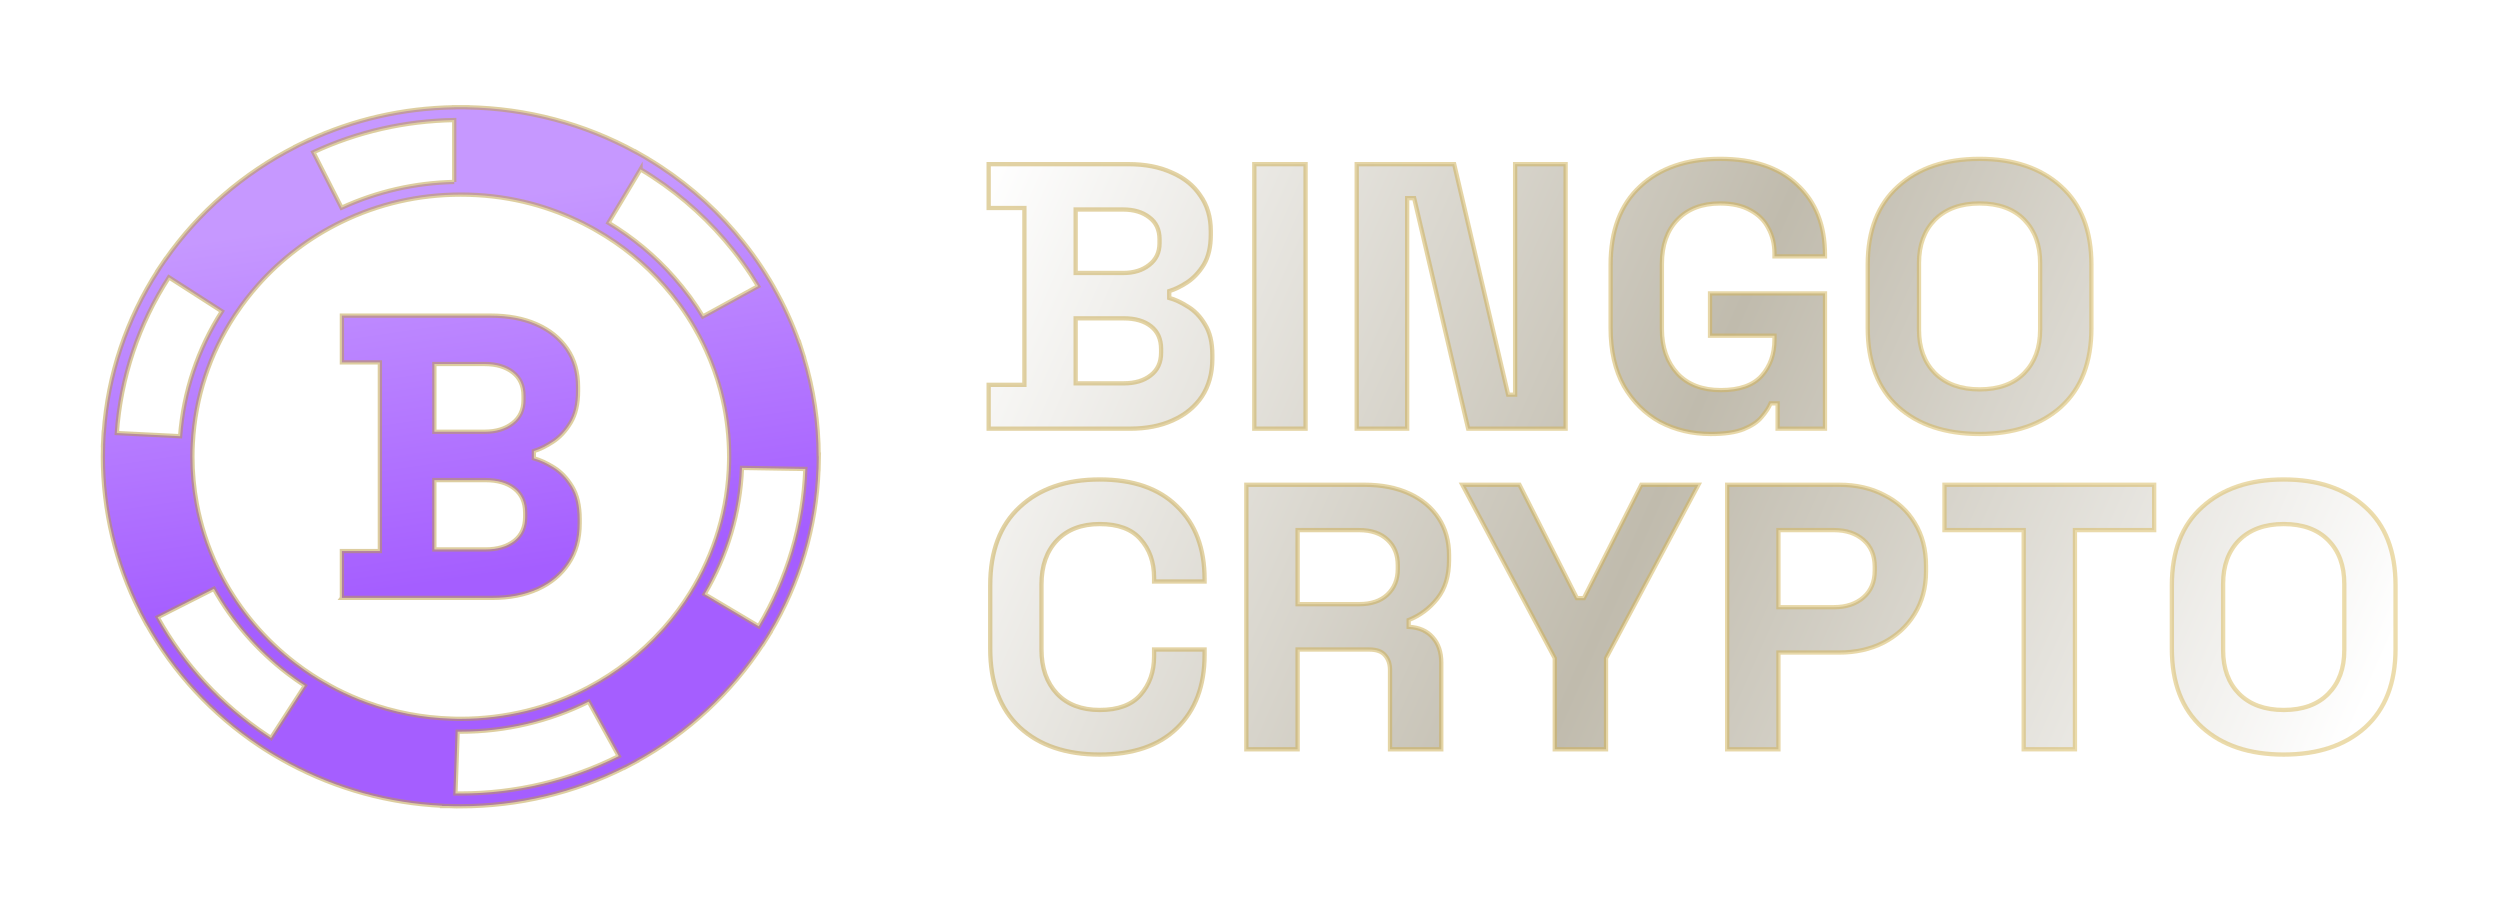
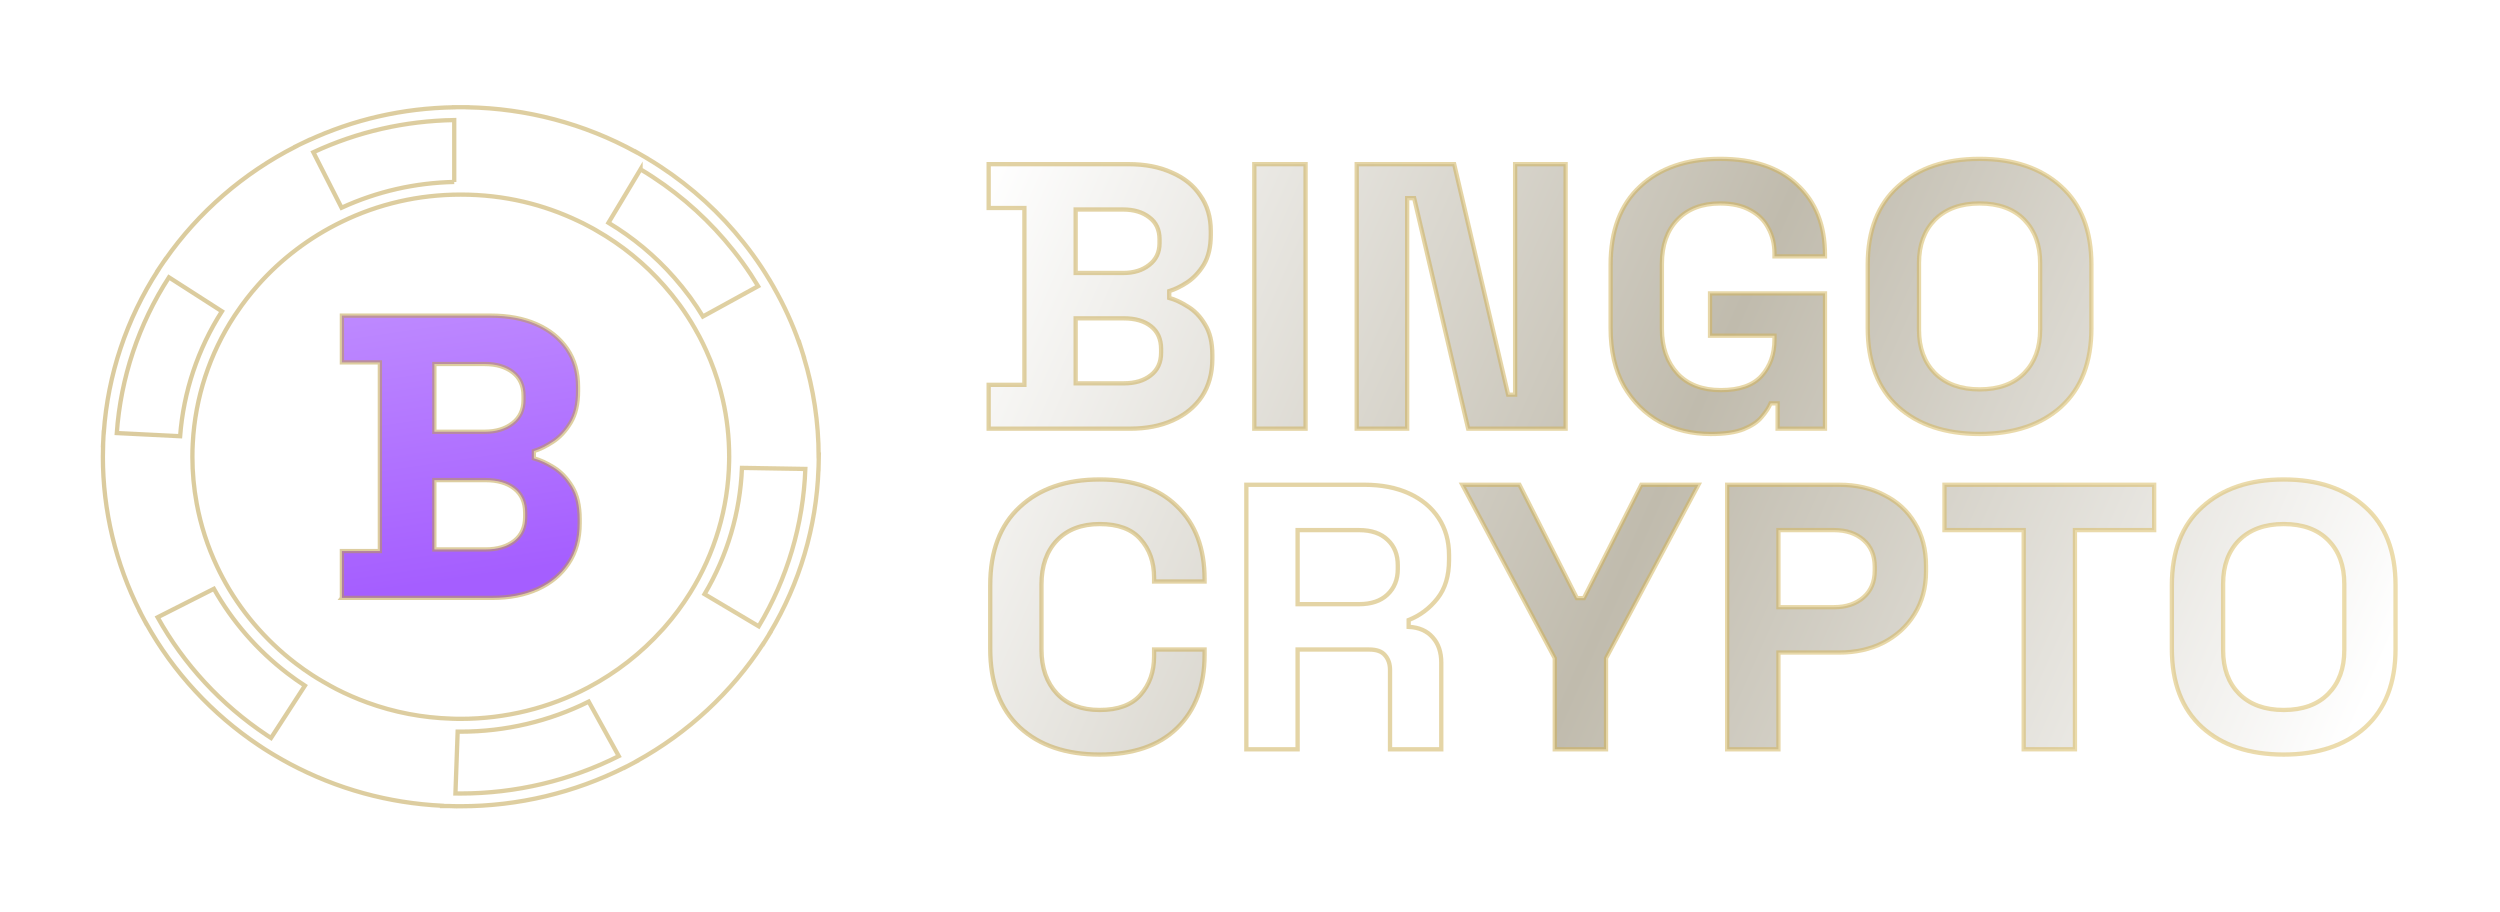
<svg xmlns="http://www.w3.org/2000/svg" width="422" height="154" viewBox="0 0 422 154" fill="none">
  <g filter="url(#filter0_d_1_442)">
    <mask id="path-1-outside-1_1_442" maskUnits="userSpaceOnUse" x="10" y="8" width="389" height="120" fill="black">
      <rect fill="white" x="10" y="8" width="389" height="120" />
      <path d="M51.347 91.82V83.926H57.756V52.078H51.347V44.184H76.433C79.405 44.184 81.998 44.671 84.205 45.645C86.412 46.619 88.128 48.003 89.363 49.797C90.593 51.591 91.208 53.734 91.208 56.227V56.909C91.208 59.088 90.788 60.866 89.953 62.25C89.118 63.635 88.128 64.702 86.99 65.449C85.851 66.2 84.77 66.732 83.748 67.048V68.274C84.77 68.546 85.884 69.057 87.094 69.804C88.303 70.555 89.334 71.631 90.194 73.039C91.054 74.448 91.482 76.282 91.482 78.551V79.233C91.482 81.864 90.855 84.124 89.6 86.004C88.344 87.887 86.616 89.328 84.409 90.327C82.202 91.325 79.638 91.825 76.707 91.825H51.343L51.347 91.82ZM66.957 63.785H75.457C77.36 63.785 78.927 63.31 80.161 62.356C81.391 61.402 82.007 60.087 82.007 58.41V57.729C82.007 56.004 81.4 54.676 80.195 53.747C78.985 52.817 77.406 52.35 75.457 52.35H66.957V63.785ZM75.598 83.654C77.593 83.654 79.21 83.179 80.44 82.225C81.67 81.271 82.285 79.911 82.285 78.141V77.46C82.285 75.69 81.678 74.33 80.473 73.376C79.263 72.422 77.638 71.947 75.594 71.947H66.953V83.654H75.598Z" />
      <path d="M131.834 67.945H131.821C131.817 62.234 130.965 56.584 129.303 51.133L129.315 51.125L128.596 48.868L128.575 48.888C127.416 45.58 125.953 42.381 124.216 39.353V39.345L124.074 39.098C124.041 39.045 124.008 38.988 123.979 38.935L123.53 38.164H123.522C123.102 37.466 122.67 36.764 122.221 36.082C121.24 34.596 120.209 33.18 119.162 31.873C115.193 26.868 110.455 22.541 105.085 19.018C104.366 18.543 103.635 18.088 102.87 17.634V17.625L102.039 17.146C101.997 17.122 101.96 17.102 101.922 17.078L100.971 16.534L100.962 16.55C92.293 11.784 82.505 9.195 72.514 9.016V9H71.483C71.458 9 71.433 9 71.409 9H70.303V9.016C61.617 9.166 53.3 11.066 45.541 14.675V14.662L44.71 15.064C44.656 15.093 44.602 15.117 44.544 15.141L43.559 15.62L43.567 15.636C34.735 20.122 27.151 26.689 21.523 34.734L21.511 34.726L20.954 35.55C20.937 35.575 20.916 35.599 20.9 35.627L20.293 36.528L20.31 36.536C14.986 44.768 11.835 54.181 11.154 63.894H11.137L11.079 64.97C11.079 65.019 11.079 65.071 11.075 65.12L11.025 66.05H11.037C11.017 66.699 11 67.353 11 68.006C11 77.09 13.169 86.113 17.271 94.179L17.259 94.187L17.762 95.133C17.762 95.133 17.766 95.141 17.77 95.145L18.277 96.099L18.29 96.091C22.853 104.322 29.428 111.45 37.366 116.743C37.649 116.934 37.931 117.12 38.21 117.299L38.875 117.717C38.966 117.774 39.058 117.835 39.149 117.887L39.872 118.326C39.897 118.338 39.918 118.354 39.943 118.366L40.084 118.452C40.853 118.906 41.672 119.369 42.565 119.848C50.553 124.09 59.19 126.464 68.25 126.915V126.963H69.331C69.335 126.963 69.343 126.963 69.347 126.963L70.448 127V126.992C70.752 126.996 71.072 127 71.425 127C81.063 127 90.622 124.723 99.15 120.42L99.159 120.437L100.131 119.921C100.131 119.921 100.156 119.909 100.169 119.901L101.1 119.41L101.091 119.393C109.765 114.608 117.117 107.789 122.458 99.573L122.474 99.581L123.023 98.704C123.023 98.704 123.039 98.676 123.048 98.664L123.621 97.743L123.605 97.734C128.621 89.357 131.439 79.846 131.792 70.092H131.8L131.825 69.021V69.017L131.846 67.937L131.834 67.945ZM110.118 91.004C108.838 93.058 107.392 94.999 105.796 96.809C105.767 96.846 105.734 96.882 105.704 96.915C105.609 97.024 105.509 97.13 105.409 97.235C101.881 101.148 97.662 104.448 92.937 106.944L92.908 106.961C86.354 110.423 78.918 112.249 71.404 112.249C71.217 112.249 71.043 112.249 70.877 112.249L69.85 112.217C64.925 112.063 60.158 111.145 55.607 109.485C53.837 108.84 52.104 108.085 50.404 107.216C50.075 107.05 49.755 106.871 49.431 106.693C48.966 106.441 48.509 106.181 48.056 105.909C47.773 105.743 47.49 105.581 47.216 105.41L46.293 104.83C45.396 104.249 44.481 103.604 43.53 102.877C38.405 98.96 34.137 93.939 31.182 88.35C30.866 87.757 30.567 87.153 30.28 86.548C28.68 83.171 27.52 79.587 26.839 75.909C26.357 73.307 26.111 70.657 26.111 67.998C26.111 67.158 26.132 66.415 26.174 65.721C26.573 58.066 29.004 50.642 33.214 44.212H33.218L33.547 43.725C34.648 42.085 35.858 40.522 37.163 39.049C41.082 34.625 45.882 30.98 51.276 28.362C57.556 25.309 64.318 23.759 71.384 23.755H71.413C75.045 23.755 78.594 24.16 82.04 24.968C85.232 25.715 88.332 26.815 91.32 28.244C91.557 28.358 91.794 28.467 92.031 28.585H92.039C92.6 28.869 93.174 29.169 93.743 29.486L94.292 29.807C98.618 32.266 102.475 35.408 105.763 39.146C106.64 40.137 107.487 41.188 108.348 42.353C109.304 43.676 110.168 45.008 110.912 46.315C111.186 46.785 111.448 47.26 111.702 47.739C112.113 48.515 112.491 49.302 112.853 50.102C113.834 52.265 114.644 54.502 115.255 56.803C115.396 57.327 115.525 57.855 115.646 58.386C116.361 61.512 116.718 64.743 116.718 67.994C116.718 68.242 116.718 68.497 116.71 68.757V68.818C116.564 76.672 114.287 84.34 110.122 90.996L110.118 91.004ZM101.756 19.488C102.479 19.919 103.169 20.349 103.851 20.8C109.029 24.193 113.593 28.362 117.42 33.188C118.43 34.446 119.419 35.81 120.367 37.239C120.791 37.884 121.207 38.546 121.606 39.211L112.284 44.33C111.639 43.262 110.924 42.182 110.143 41.107C109.241 39.885 108.352 38.785 107.433 37.746C104.229 34.105 100.501 31.004 96.345 28.508L98.365 25.147L101.756 19.485V19.488ZM70.307 21.619C63.657 21.766 57.27 23.227 51.289 25.971L46.526 16.603C53.978 13.144 61.966 11.318 70.307 11.172V21.624V21.619ZM22.151 37.718L31.095 43.457C27.03 49.805 24.607 57.055 24.038 64.54L13.348 64.004C14.009 54.672 17.039 45.625 22.151 37.718ZM38.613 114.969C30.97 109.871 24.636 103.019 20.239 95.104L29.74 90.298C32.807 95.774 37.088 100.697 42.17 104.582C43.185 105.353 44.153 106.035 45.101 106.648L39.382 115.48C39.128 115.318 38.871 115.148 38.613 114.969ZM71.409 124.849C71.088 124.849 70.789 124.849 70.511 124.845L70.885 114.409C71.051 114.409 71.226 114.409 71.409 114.409C78.927 114.409 86.37 112.659 93.008 109.343L98.082 118.537C89.878 122.669 80.677 124.849 71.404 124.849H71.409ZM121.709 96.626L112.566 91.195C116.406 84.721 118.576 77.395 118.879 69.885L129.577 70.064C129.232 79.432 126.522 88.573 121.709 96.626Z" />
      <path d="M160.521 63.266V55.867H166.552V26.015H160.521V18.616H184.119C186.916 18.616 189.341 19.084 191.395 20.019C193.492 20.912 195.109 22.209 196.245 23.91C197.425 25.569 198.015 27.567 198.015 29.906V30.544C198.015 32.585 197.622 34.265 196.835 35.583C196.049 36.859 195.109 37.858 194.017 38.581C192.968 39.261 191.963 39.751 191.001 40.048V41.196C191.963 41.452 193.011 41.941 194.148 42.663C195.284 43.344 196.245 44.343 197.032 45.661C197.862 46.98 198.277 48.702 198.277 50.828V51.466C198.277 53.932 197.687 56.059 196.507 57.845C195.327 59.588 193.689 60.928 191.591 61.863C189.537 62.799 187.134 63.266 184.381 63.266H160.521ZM175.204 55.612H183.332C185.211 55.612 186.719 55.166 187.855 54.273C189.035 53.38 189.625 52.104 189.625 50.445V49.807C189.625 48.149 189.057 46.873 187.921 45.98C186.784 45.087 185.255 44.641 183.332 44.641H175.204V55.612ZM175.204 36.986H183.201C184.993 36.986 186.457 36.54 187.593 35.647C188.773 34.754 189.363 33.521 189.363 31.947V31.309C189.363 29.694 188.795 28.46 187.658 27.61C186.522 26.717 185.036 26.27 183.201 26.27H175.204V36.986Z" />
      <path d="M205.36 63.266V18.616H214.013V63.266H205.36Z" />
      <path d="M222.644 63.266V18.616H239.096L248.207 57.526H249.387V18.616H257.908V63.266H241.456L232.345 24.357H231.165V63.266H222.644Z" />
      <path d="M282.418 64.159C279.272 64.159 276.41 63.479 273.831 62.118C271.297 60.715 269.265 58.695 267.736 56.059C266.25 53.38 265.507 50.126 265.507 46.299V35.583C265.507 29.842 267.167 25.441 270.489 22.379C273.81 19.275 278.311 17.723 283.991 17.723C289.629 17.723 293.977 19.19 297.036 22.124C300.138 25.016 301.689 28.949 301.689 33.925V34.18H293.168V33.67C293.168 32.096 292.819 30.672 292.119 29.396C291.464 28.12 290.459 27.121 289.104 26.398C287.75 25.633 286.045 25.25 283.991 25.25C280.933 25.25 278.529 26.164 276.781 27.993C275.033 29.821 274.159 32.309 274.159 35.456V46.427C274.159 49.531 275.033 52.04 276.781 53.954C278.529 55.825 280.976 56.76 284.123 56.76C287.269 56.76 289.563 55.952 291.005 54.336C292.447 52.72 293.168 50.679 293.168 48.213V47.575H282.287V40.431H301.689V63.266H293.693V58.993H292.513C292.207 59.716 291.704 60.481 291.005 61.289C290.35 62.097 289.345 62.777 287.99 63.33C286.635 63.883 284.778 64.159 282.418 64.159Z" />
      <path d="M327.785 64.159C322.017 64.159 317.428 62.629 314.02 59.567C310.611 56.462 308.907 52.04 308.907 46.299V35.583C308.907 29.842 310.611 25.441 314.02 22.379C317.428 19.275 322.017 17.723 327.785 17.723C333.553 17.723 338.141 19.275 341.55 22.379C344.958 25.441 346.663 29.842 346.663 35.583V46.299C346.663 52.04 344.958 56.462 341.55 59.567C338.141 62.629 333.553 64.159 327.785 64.159ZM327.785 56.633C331.018 56.633 333.531 55.718 335.323 53.89C337.114 52.061 338.01 49.616 338.01 46.554V35.328C338.01 32.266 337.114 29.821 335.323 27.993C333.531 26.164 331.018 25.25 327.785 25.25C324.595 25.25 322.082 26.164 320.247 27.993C318.455 29.821 317.559 32.266 317.559 35.328V46.554C317.559 49.616 318.455 52.061 320.247 53.89C322.082 55.718 324.595 56.633 327.785 56.633Z" />
      <path d="M179.268 118.277C173.587 118.277 169.086 116.746 165.765 113.684C162.444 110.58 160.784 106.158 160.784 100.417V89.701C160.784 83.96 162.444 79.559 165.765 76.497C169.086 73.393 173.587 71.841 179.268 71.841C184.905 71.841 189.253 73.35 192.312 76.369C195.415 79.346 196.966 83.45 196.966 88.68V89.063H188.445V88.425C188.445 85.788 187.68 83.62 186.151 81.919C184.665 80.218 182.371 79.367 179.268 79.367C176.209 79.367 173.806 80.282 172.058 82.11C170.31 83.939 169.436 86.426 169.436 89.573V100.544C169.436 103.649 170.31 106.136 172.058 108.007C173.806 109.836 176.209 110.75 179.268 110.75C182.371 110.75 184.665 109.9 186.151 108.199C187.68 106.455 188.445 104.287 188.445 101.693V100.544H196.966V101.437C196.966 106.668 195.415 110.793 192.312 113.812C189.253 116.789 184.905 118.277 179.268 118.277Z" />
      <path d="M204.016 117.384V72.734H223.943C226.827 72.734 229.34 73.223 231.481 74.201C233.622 75.179 235.283 76.561 236.462 78.347C237.642 80.133 238.232 82.238 238.232 84.662V85.427C238.232 88.106 237.577 90.275 236.266 91.933C234.955 93.592 233.338 94.804 231.415 95.569V96.717C233.163 96.802 234.518 97.398 235.479 98.503C236.441 99.566 236.921 100.991 236.921 102.777V117.384H228.269V103.989C228.269 102.968 227.985 102.139 227.417 101.501C226.892 100.863 225.997 100.544 224.729 100.544H212.669V117.384H204.016ZM212.669 92.89H223.025C225.079 92.89 226.674 92.359 227.81 91.295C228.99 90.19 229.58 88.744 229.58 86.958V86.32C229.58 84.534 229.012 83.109 227.876 82.046C226.74 80.941 225.123 80.388 223.025 80.388H212.669V92.89Z" />
      <path d="M256.078 117.384V102.011L240.478 72.734H250.113L259.814 91.87H260.994L270.695 72.734H280.331L264.731 102.011V117.384H256.078Z" />
      <path d="M285.183 117.384V72.734H304.061C306.945 72.734 309.48 73.308 311.664 74.456C313.893 75.561 315.619 77.135 316.843 79.176C318.11 81.217 318.744 83.641 318.744 86.448V87.341C318.744 90.105 318.088 92.529 316.777 94.612C315.51 96.653 313.762 98.248 311.533 99.396C309.348 100.502 306.858 101.055 304.061 101.055H293.835V117.384H285.183ZM293.835 93.4H303.209C305.263 93.4 306.923 92.847 308.19 91.742C309.458 90.636 310.091 89.127 310.091 87.213V86.575C310.091 84.662 309.458 83.152 308.19 82.046C306.923 80.941 305.263 80.388 303.209 80.388H293.835V93.4Z" />
      <path d="M335.233 117.384V80.388H321.861V72.734H357.257V80.388H343.885V117.384H335.233Z" />
      <path d="M379.122 118.277C373.354 118.277 368.766 116.746 365.357 113.684C361.949 110.58 360.244 106.158 360.244 100.417V89.701C360.244 83.96 361.949 79.559 365.357 76.497C368.766 73.393 373.354 71.841 379.122 71.841C384.89 71.841 389.479 73.393 392.887 76.497C396.296 79.559 398 83.96 398 89.701V100.417C398 106.158 396.296 110.58 392.887 113.684C389.479 116.746 384.89 118.277 379.122 118.277ZM379.122 110.75C382.356 110.75 384.869 109.836 386.66 108.007C388.452 106.179 389.348 103.734 389.348 100.672V89.446C389.348 86.384 388.452 83.939 386.66 82.11C384.869 80.282 382.356 79.367 379.122 79.367C375.932 79.367 373.419 80.282 371.584 82.11C369.792 83.939 368.897 86.384 368.897 89.446V100.672C368.897 103.734 369.792 106.179 371.584 108.007C373.419 109.836 375.932 110.75 379.122 110.75Z" />
    </mask>
    <path d="M51.347 91.82V83.926H57.756V52.078H51.347V44.184H76.433C79.405 44.184 81.998 44.671 84.205 45.645C86.412 46.619 88.128 48.003 89.363 49.797C90.593 51.591 91.208 53.734 91.208 56.227V56.909C91.208 59.088 90.788 60.866 89.953 62.25C89.118 63.635 88.128 64.702 86.99 65.449C85.851 66.2 84.77 66.732 83.748 67.048V68.274C84.77 68.546 85.884 69.057 87.094 69.804C88.303 70.555 89.334 71.631 90.194 73.039C91.054 74.448 91.482 76.282 91.482 78.551V79.233C91.482 81.864 90.855 84.124 89.6 86.004C88.344 87.887 86.616 89.328 84.409 90.327C82.202 91.325 79.638 91.825 76.707 91.825H51.343L51.347 91.82ZM66.957 63.785H75.457C77.36 63.785 78.927 63.31 80.161 62.356C81.391 61.402 82.007 60.087 82.007 58.41V57.729C82.007 56.004 81.4 54.676 80.195 53.747C78.985 52.817 77.406 52.35 75.457 52.35H66.957V63.785ZM75.598 83.654C77.593 83.654 79.21 83.179 80.44 82.225C81.67 81.271 82.285 79.911 82.285 78.141V77.46C82.285 75.69 81.678 74.33 80.473 73.376C79.263 72.422 77.638 71.947 75.594 71.947H66.953V83.654H75.598Z" fill="url(#paint0_linear_1_442)" />
-     <path d="M131.834 67.945H131.821C131.817 62.234 130.965 56.584 129.303 51.133L129.315 51.125L128.596 48.868L128.575 48.888C127.416 45.58 125.953 42.381 124.216 39.353V39.345L124.074 39.098C124.041 39.045 124.008 38.988 123.979 38.935L123.53 38.164H123.522C123.102 37.466 122.67 36.764 122.221 36.082C121.24 34.596 120.209 33.18 119.162 31.873C115.193 26.868 110.455 22.541 105.085 19.018C104.366 18.543 103.635 18.088 102.87 17.634V17.625L102.039 17.146C101.997 17.122 101.96 17.102 101.922 17.078L100.971 16.534L100.962 16.55C92.293 11.784 82.505 9.195 72.514 9.016V9H71.483C71.458 9 71.433 9 71.409 9H70.303V9.016C61.617 9.166 53.3 11.066 45.541 14.675V14.662L44.71 15.064C44.656 15.093 44.602 15.117 44.544 15.141L43.559 15.62L43.567 15.636C34.735 20.122 27.151 26.689 21.523 34.734L21.511 34.726L20.954 35.55C20.937 35.575 20.916 35.599 20.9 35.627L20.293 36.528L20.31 36.536C14.986 44.768 11.835 54.181 11.154 63.894H11.137L11.079 64.97C11.079 65.019 11.079 65.071 11.075 65.12L11.025 66.05H11.037C11.017 66.699 11 67.353 11 68.006C11 77.09 13.169 86.113 17.271 94.179L17.259 94.187L17.762 95.133C17.762 95.133 17.766 95.141 17.77 95.145L18.277 96.099L18.29 96.091C22.853 104.322 29.428 111.45 37.366 116.743C37.649 116.934 37.931 117.12 38.21 117.299L38.875 117.717C38.966 117.774 39.058 117.835 39.149 117.887L39.872 118.326C39.897 118.338 39.918 118.354 39.943 118.366L40.084 118.452C40.853 118.906 41.672 119.369 42.565 119.848C50.553 124.09 59.19 126.464 68.25 126.915V126.963H69.331C69.335 126.963 69.343 126.963 69.347 126.963L70.448 127V126.992C70.752 126.996 71.072 127 71.425 127C81.063 127 90.622 124.723 99.15 120.42L99.159 120.437L100.131 119.921C100.131 119.921 100.156 119.909 100.169 119.901L101.1 119.41L101.091 119.393C109.765 114.608 117.117 107.789 122.458 99.573L122.474 99.581L123.023 98.704C123.023 98.704 123.039 98.676 123.048 98.664L123.621 97.743L123.605 97.734C128.621 89.357 131.439 79.846 131.792 70.092H131.8L131.825 69.021V69.017L131.846 67.937L131.834 67.945ZM110.118 91.004C108.838 93.058 107.392 94.999 105.796 96.809C105.767 96.846 105.734 96.882 105.704 96.915C105.609 97.024 105.509 97.13 105.409 97.235C101.881 101.148 97.662 104.448 92.937 106.944L92.908 106.961C86.354 110.423 78.918 112.249 71.404 112.249C71.217 112.249 71.043 112.249 70.877 112.249L69.85 112.217C64.925 112.063 60.158 111.145 55.607 109.485C53.837 108.84 52.104 108.085 50.404 107.216C50.075 107.05 49.755 106.871 49.431 106.693C48.966 106.441 48.509 106.181 48.056 105.909C47.773 105.743 47.49 105.581 47.216 105.41L46.293 104.83C45.396 104.249 44.481 103.604 43.53 102.877C38.405 98.96 34.137 93.939 31.182 88.35C30.866 87.757 30.567 87.153 30.28 86.548C28.68 83.171 27.52 79.587 26.839 75.909C26.357 73.307 26.111 70.657 26.111 67.998C26.111 67.158 26.132 66.415 26.174 65.721C26.573 58.066 29.004 50.642 33.214 44.212H33.218L33.547 43.725C34.648 42.085 35.858 40.522 37.163 39.049C41.082 34.625 45.882 30.98 51.276 28.362C57.556 25.309 64.318 23.759 71.384 23.755H71.413C75.045 23.755 78.594 24.16 82.04 24.968C85.232 25.715 88.332 26.815 91.32 28.244C91.557 28.358 91.794 28.467 92.031 28.585H92.039C92.6 28.869 93.174 29.169 93.743 29.486L94.292 29.807C98.618 32.266 102.475 35.408 105.763 39.146C106.64 40.137 107.487 41.188 108.348 42.353C109.304 43.676 110.168 45.008 110.912 46.315C111.186 46.785 111.448 47.26 111.702 47.739C112.113 48.515 112.491 49.302 112.853 50.102C113.834 52.265 114.644 54.502 115.255 56.803C115.396 57.327 115.525 57.855 115.646 58.386C116.361 61.512 116.718 64.743 116.718 67.994C116.718 68.242 116.718 68.497 116.71 68.757V68.818C116.564 76.672 114.287 84.34 110.122 90.996L110.118 91.004ZM101.756 19.488C102.479 19.919 103.169 20.349 103.851 20.8C109.029 24.193 113.593 28.362 117.42 33.188C118.43 34.446 119.419 35.81 120.367 37.239C120.791 37.884 121.207 38.546 121.606 39.211L112.284 44.33C111.639 43.262 110.924 42.182 110.143 41.107C109.241 39.885 108.352 38.785 107.433 37.746C104.229 34.105 100.501 31.004 96.345 28.508L98.365 25.147L101.756 19.485V19.488ZM70.307 21.619C63.657 21.766 57.27 23.227 51.289 25.971L46.526 16.603C53.978 13.144 61.966 11.318 70.307 11.172V21.624V21.619ZM22.151 37.718L31.095 43.457C27.03 49.805 24.607 57.055 24.038 64.54L13.348 64.004C14.009 54.672 17.039 45.625 22.151 37.718ZM38.613 114.969C30.97 109.871 24.636 103.019 20.239 95.104L29.74 90.298C32.807 95.774 37.088 100.697 42.17 104.582C43.185 105.353 44.153 106.035 45.101 106.648L39.382 115.48C39.128 115.318 38.871 115.148 38.613 114.969ZM71.409 124.849C71.088 124.849 70.789 124.849 70.511 124.845L70.885 114.409C71.051 114.409 71.226 114.409 71.409 114.409C78.927 114.409 86.37 112.659 93.008 109.343L98.082 118.537C89.878 122.669 80.677 124.849 71.404 124.849H71.409ZM121.709 96.626L112.566 91.195C116.406 84.721 118.576 77.395 118.879 69.885L129.577 70.064C129.232 79.432 126.522 88.573 121.709 96.626Z" fill="url(#paint1_linear_1_442)" />
    <path d="M160.521 63.266V55.867H166.552V26.015H160.521V18.616H184.119C186.916 18.616 189.341 19.084 191.395 20.019C193.492 20.912 195.109 22.209 196.245 23.91C197.425 25.569 198.015 27.567 198.015 29.906V30.544C198.015 32.585 197.622 34.265 196.835 35.583C196.049 36.859 195.109 37.858 194.017 38.581C192.968 39.261 191.963 39.751 191.001 40.048V41.196C191.963 41.452 193.011 41.941 194.148 42.663C195.284 43.344 196.245 44.343 197.032 45.661C197.862 46.98 198.277 48.702 198.277 50.828V51.466C198.277 53.932 197.687 56.059 196.507 57.845C195.327 59.588 193.689 60.928 191.591 61.863C189.537 62.799 187.134 63.266 184.381 63.266H160.521ZM175.204 55.612H183.332C185.211 55.612 186.719 55.166 187.855 54.273C189.035 53.38 189.625 52.104 189.625 50.445V49.807C189.625 48.149 189.057 46.873 187.921 45.98C186.784 45.087 185.255 44.641 183.332 44.641H175.204V55.612ZM175.204 36.986H183.201C184.993 36.986 186.457 36.54 187.593 35.647C188.773 34.754 189.363 33.521 189.363 31.947V31.309C189.363 29.694 188.795 28.46 187.658 27.61C186.522 26.717 185.036 26.27 183.201 26.27H175.204V36.986Z" fill="url(#paint2_linear_1_442)" />
    <path d="M205.36 63.266V18.616H214.013V63.266H205.36Z" fill="url(#paint3_linear_1_442)" />
    <path d="M222.644 63.266V18.616H239.096L248.207 57.526H249.387V18.616H257.908V63.266H241.456L232.345 24.357H231.165V63.266H222.644Z" fill="url(#paint4_linear_1_442)" />
    <path d="M282.418 64.159C279.272 64.159 276.41 63.479 273.831 62.118C271.297 60.715 269.265 58.695 267.736 56.059C266.25 53.38 265.507 50.126 265.507 46.299V35.583C265.507 29.842 267.167 25.441 270.489 22.379C273.81 19.275 278.311 17.723 283.991 17.723C289.629 17.723 293.977 19.19 297.036 22.124C300.138 25.016 301.689 28.949 301.689 33.925V34.18H293.168V33.67C293.168 32.096 292.819 30.672 292.119 29.396C291.464 28.12 290.459 27.121 289.104 26.398C287.75 25.633 286.045 25.25 283.991 25.25C280.933 25.25 278.529 26.164 276.781 27.993C275.033 29.821 274.159 32.309 274.159 35.456V46.427C274.159 49.531 275.033 52.04 276.781 53.954C278.529 55.825 280.976 56.76 284.123 56.76C287.269 56.76 289.563 55.952 291.005 54.336C292.447 52.72 293.168 50.679 293.168 48.213V47.575H282.287V40.431H301.689V63.266H293.693V58.993H292.513C292.207 59.716 291.704 60.481 291.005 61.289C290.35 62.097 289.345 62.777 287.99 63.33C286.635 63.883 284.778 64.159 282.418 64.159Z" fill="url(#paint5_linear_1_442)" />
    <path d="M327.785 64.159C322.017 64.159 317.428 62.629 314.02 59.567C310.611 56.462 308.907 52.04 308.907 46.299V35.583C308.907 29.842 310.611 25.441 314.02 22.379C317.428 19.275 322.017 17.723 327.785 17.723C333.553 17.723 338.141 19.275 341.55 22.379C344.958 25.441 346.663 29.842 346.663 35.583V46.299C346.663 52.04 344.958 56.462 341.55 59.567C338.141 62.629 333.553 64.159 327.785 64.159ZM327.785 56.633C331.018 56.633 333.531 55.718 335.323 53.89C337.114 52.061 338.01 49.616 338.01 46.554V35.328C338.01 32.266 337.114 29.821 335.323 27.993C333.531 26.164 331.018 25.25 327.785 25.25C324.595 25.25 322.082 26.164 320.247 27.993C318.455 29.821 317.559 32.266 317.559 35.328V46.554C317.559 49.616 318.455 52.061 320.247 53.89C322.082 55.718 324.595 56.633 327.785 56.633Z" fill="url(#paint6_linear_1_442)" />
    <path d="M179.268 118.277C173.587 118.277 169.086 116.746 165.765 113.684C162.444 110.58 160.784 106.158 160.784 100.417V89.701C160.784 83.96 162.444 79.559 165.765 76.497C169.086 73.393 173.587 71.841 179.268 71.841C184.905 71.841 189.253 73.35 192.312 76.369C195.415 79.346 196.966 83.45 196.966 88.68V89.063H188.445V88.425C188.445 85.788 187.68 83.62 186.151 81.919C184.665 80.218 182.371 79.367 179.268 79.367C176.209 79.367 173.806 80.282 172.058 82.11C170.31 83.939 169.436 86.426 169.436 89.573V100.544C169.436 103.649 170.31 106.136 172.058 108.007C173.806 109.836 176.209 110.75 179.268 110.75C182.371 110.75 184.665 109.9 186.151 108.199C187.68 106.455 188.445 104.287 188.445 101.693V100.544H196.966V101.437C196.966 106.668 195.415 110.793 192.312 113.812C189.253 116.789 184.905 118.277 179.268 118.277Z" fill="url(#paint7_linear_1_442)" />
-     <path d="M204.016 117.384V72.734H223.943C226.827 72.734 229.34 73.223 231.481 74.201C233.622 75.179 235.283 76.561 236.462 78.347C237.642 80.133 238.232 82.238 238.232 84.662V85.427C238.232 88.106 237.577 90.275 236.266 91.933C234.955 93.592 233.338 94.804 231.415 95.569V96.717C233.163 96.802 234.518 97.398 235.479 98.503C236.441 99.566 236.921 100.991 236.921 102.777V117.384H228.269V103.989C228.269 102.968 227.985 102.139 227.417 101.501C226.892 100.863 225.997 100.544 224.729 100.544H212.669V117.384H204.016ZM212.669 92.89H223.025C225.079 92.89 226.674 92.359 227.81 91.295C228.99 90.19 229.58 88.744 229.58 86.958V86.32C229.58 84.534 229.012 83.109 227.876 82.046C226.74 80.941 225.123 80.388 223.025 80.388H212.669V92.89Z" fill="url(#paint8_linear_1_442)" />
    <path d="M256.078 117.384V102.011L240.478 72.734H250.113L259.814 91.87H260.994L270.695 72.734H280.331L264.731 102.011V117.384H256.078Z" fill="url(#paint9_linear_1_442)" />
    <path d="M285.183 117.384V72.734H304.061C306.945 72.734 309.48 73.308 311.664 74.456C313.893 75.561 315.619 77.135 316.843 79.176C318.11 81.217 318.744 83.641 318.744 86.448V87.341C318.744 90.105 318.088 92.529 316.777 94.612C315.51 96.653 313.762 98.248 311.533 99.396C309.348 100.502 306.858 101.055 304.061 101.055H293.835V117.384H285.183ZM293.835 93.4H303.209C305.263 93.4 306.923 92.847 308.19 91.742C309.458 90.636 310.091 89.127 310.091 87.213V86.575C310.091 84.662 309.458 83.152 308.19 82.046C306.923 80.941 305.263 80.388 303.209 80.388H293.835V93.4Z" fill="url(#paint10_linear_1_442)" />
    <path d="M335.233 117.384V80.388H321.861V72.734H357.257V80.388H343.885V117.384H335.233Z" fill="url(#paint11_linear_1_442)" />
    <path d="M379.122 118.277C373.354 118.277 368.766 116.746 365.357 113.684C361.949 110.58 360.244 106.158 360.244 100.417V89.701C360.244 83.96 361.949 79.559 365.357 76.497C368.766 73.393 373.354 71.841 379.122 71.841C384.89 71.841 389.479 73.393 392.887 76.497C396.296 79.559 398 83.96 398 89.701V100.417C398 106.158 396.296 110.58 392.887 113.684C389.479 116.746 384.89 118.277 379.122 118.277ZM379.122 110.75C382.356 110.75 384.869 109.836 386.66 108.007C388.452 106.179 389.348 103.734 389.348 100.672V89.446C389.348 86.384 388.452 83.939 386.66 82.11C384.869 80.282 382.356 79.367 379.122 79.367C375.932 79.367 373.419 80.282 371.584 82.11C369.792 83.939 368.897 86.384 368.897 89.446V100.672C368.897 103.734 369.792 106.179 371.584 108.007C373.419 109.836 375.932 110.75 379.122 110.75Z" fill="url(#paint12_linear_1_442)" />
    <path d="M51.347 91.82V83.926H57.756V52.078H51.347V44.184H76.433C79.405 44.184 81.998 44.671 84.205 45.645C86.412 46.619 88.128 48.003 89.363 49.797C90.593 51.591 91.208 53.734 91.208 56.227V56.909C91.208 59.088 90.788 60.866 89.953 62.25C89.118 63.635 88.128 64.702 86.99 65.449C85.851 66.2 84.77 66.732 83.748 67.048V68.274C84.77 68.546 85.884 69.057 87.094 69.804C88.303 70.555 89.334 71.631 90.194 73.039C91.054 74.448 91.482 76.282 91.482 78.551V79.233C91.482 81.864 90.855 84.124 89.6 86.004C88.344 87.887 86.616 89.328 84.409 90.327C82.202 91.325 79.638 91.825 76.707 91.825H51.343L51.347 91.82ZM66.957 63.785H75.457C77.36 63.785 78.927 63.31 80.161 62.356C81.391 61.402 82.007 60.087 82.007 58.41V57.729C82.007 56.004 81.4 54.676 80.195 53.747C78.985 52.817 77.406 52.35 75.457 52.35H66.957V63.785ZM75.598 83.654C77.593 83.654 79.21 83.179 80.44 82.225C81.67 81.271 82.285 79.911 82.285 78.141V77.46C82.285 75.69 81.678 74.33 80.473 73.376C79.263 72.422 77.638 71.947 75.594 71.947H66.953V83.654H75.598Z" stroke="url(#paint13_linear_1_442)" stroke-opacity="0.5" stroke-width="0.728" mask="url(#path-1-outside-1_1_442)" />
    <path d="M131.834 67.945H131.821C131.817 62.234 130.965 56.584 129.303 51.133L129.315 51.125L128.596 48.868L128.575 48.888C127.416 45.58 125.953 42.381 124.216 39.353V39.345L124.074 39.098C124.041 39.045 124.008 38.988 123.979 38.935L123.53 38.164H123.522C123.102 37.466 122.67 36.764 122.221 36.082C121.24 34.596 120.209 33.18 119.162 31.873C115.193 26.868 110.455 22.541 105.085 19.018C104.366 18.543 103.635 18.088 102.87 17.634V17.625L102.039 17.146C101.997 17.122 101.96 17.102 101.922 17.078L100.971 16.534L100.962 16.55C92.293 11.784 82.505 9.195 72.514 9.016V9H71.483C71.458 9 71.433 9 71.409 9H70.303V9.016C61.617 9.166 53.3 11.066 45.541 14.675V14.662L44.71 15.064C44.656 15.093 44.602 15.117 44.544 15.141L43.559 15.62L43.567 15.636C34.735 20.122 27.151 26.689 21.523 34.734L21.511 34.726L20.954 35.55C20.937 35.575 20.916 35.599 20.9 35.627L20.293 36.528L20.31 36.536C14.986 44.768 11.835 54.181 11.154 63.894H11.137L11.079 64.97C11.079 65.019 11.079 65.071 11.075 65.12L11.025 66.05H11.037C11.017 66.699 11 67.353 11 68.006C11 77.09 13.169 86.113 17.271 94.179L17.259 94.187L17.762 95.133C17.762 95.133 17.766 95.141 17.77 95.145L18.277 96.099L18.29 96.091C22.853 104.322 29.428 111.45 37.366 116.743C37.649 116.934 37.931 117.12 38.21 117.299L38.875 117.717C38.966 117.774 39.058 117.835 39.149 117.887L39.872 118.326C39.897 118.338 39.918 118.354 39.943 118.366L40.084 118.452C40.853 118.906 41.672 119.369 42.565 119.848C50.553 124.09 59.19 126.464 68.25 126.915V126.963H69.331C69.335 126.963 69.343 126.963 69.347 126.963L70.448 127V126.992C70.752 126.996 71.072 127 71.425 127C81.063 127 90.622 124.723 99.15 120.42L99.159 120.437L100.131 119.921C100.131 119.921 100.156 119.909 100.169 119.901L101.1 119.41L101.091 119.393C109.765 114.608 117.117 107.789 122.458 99.573L122.474 99.581L123.023 98.704C123.023 98.704 123.039 98.676 123.048 98.664L123.621 97.743L123.605 97.734C128.621 89.357 131.439 79.846 131.792 70.092H131.8L131.825 69.021V69.017L131.846 67.937L131.834 67.945ZM110.118 91.004C108.838 93.058 107.392 94.999 105.796 96.809C105.767 96.846 105.734 96.882 105.704 96.915C105.609 97.024 105.509 97.13 105.409 97.235C101.881 101.148 97.662 104.448 92.937 106.944L92.908 106.961C86.354 110.423 78.918 112.249 71.404 112.249C71.217 112.249 71.043 112.249 70.877 112.249L69.85 112.217C64.925 112.063 60.158 111.145 55.607 109.485C53.837 108.84 52.104 108.085 50.404 107.216C50.075 107.05 49.755 106.871 49.431 106.693C48.966 106.441 48.509 106.181 48.056 105.909C47.773 105.743 47.49 105.581 47.216 105.41L46.293 104.83C45.396 104.249 44.481 103.604 43.53 102.877C38.405 98.96 34.137 93.939 31.182 88.35C30.866 87.757 30.567 87.153 30.28 86.548C28.68 83.171 27.52 79.587 26.839 75.909C26.357 73.307 26.111 70.657 26.111 67.998C26.111 67.158 26.132 66.415 26.174 65.721C26.573 58.066 29.004 50.642 33.214 44.212H33.218L33.547 43.725C34.648 42.085 35.858 40.522 37.163 39.049C41.082 34.625 45.882 30.98 51.276 28.362C57.556 25.309 64.318 23.759 71.384 23.755H71.413C75.045 23.755 78.594 24.16 82.04 24.968C85.232 25.715 88.332 26.815 91.32 28.244C91.557 28.358 91.794 28.467 92.031 28.585H92.039C92.6 28.869 93.174 29.169 93.743 29.486L94.292 29.807C98.618 32.266 102.475 35.408 105.763 39.146C106.64 40.137 107.487 41.188 108.348 42.353C109.304 43.676 110.168 45.008 110.912 46.315C111.186 46.785 111.448 47.26 111.702 47.739C112.113 48.515 112.491 49.302 112.853 50.102C113.834 52.265 114.644 54.502 115.255 56.803C115.396 57.327 115.525 57.855 115.646 58.386C116.361 61.512 116.718 64.743 116.718 67.994C116.718 68.242 116.718 68.497 116.71 68.757V68.818C116.564 76.672 114.287 84.34 110.122 90.996L110.118 91.004ZM101.756 19.488C102.479 19.919 103.169 20.349 103.851 20.8C109.029 24.193 113.593 28.362 117.42 33.188C118.43 34.446 119.419 35.81 120.367 37.239C120.791 37.884 121.207 38.546 121.606 39.211L112.284 44.33C111.639 43.262 110.924 42.182 110.143 41.107C109.241 39.885 108.352 38.785 107.433 37.746C104.229 34.105 100.501 31.004 96.345 28.508L98.365 25.147L101.756 19.485V19.488ZM70.307 21.619C63.657 21.766 57.27 23.227 51.289 25.971L46.526 16.603C53.978 13.144 61.966 11.318 70.307 11.172V21.624V21.619ZM22.151 37.718L31.095 43.457C27.03 49.805 24.607 57.055 24.038 64.54L13.348 64.004C14.009 54.672 17.039 45.625 22.151 37.718ZM38.613 114.969C30.97 109.871 24.636 103.019 20.239 95.104L29.74 90.298C32.807 95.774 37.088 100.697 42.17 104.582C43.185 105.353 44.153 106.035 45.101 106.648L39.382 115.48C39.128 115.318 38.871 115.148 38.613 114.969ZM71.409 124.849C71.088 124.849 70.789 124.849 70.511 124.845L70.885 114.409C71.051 114.409 71.226 114.409 71.409 114.409C78.927 114.409 86.37 112.659 93.008 109.343L98.082 118.537C89.878 122.669 80.677 124.849 71.404 124.849H71.409ZM121.709 96.626L112.566 91.195C116.406 84.721 118.576 77.395 118.879 69.885L129.577 70.064C129.232 79.432 126.522 88.573 121.709 96.626Z" stroke="url(#paint14_linear_1_442)" stroke-opacity="0.5" stroke-width="0.728" mask="url(#path-1-outside-1_1_442)" />
    <path d="M160.521 63.266V55.867H166.552V26.015H160.521V18.616H184.119C186.916 18.616 189.341 19.084 191.395 20.019C193.492 20.912 195.109 22.209 196.245 23.91C197.425 25.569 198.015 27.567 198.015 29.906V30.544C198.015 32.585 197.622 34.265 196.835 35.583C196.049 36.859 195.109 37.858 194.017 38.581C192.968 39.261 191.963 39.751 191.001 40.048V41.196C191.963 41.452 193.011 41.941 194.148 42.663C195.284 43.344 196.245 44.343 197.032 45.661C197.862 46.98 198.277 48.702 198.277 50.828V51.466C198.277 53.932 197.687 56.059 196.507 57.845C195.327 59.588 193.689 60.928 191.591 61.863C189.537 62.799 187.134 63.266 184.381 63.266H160.521ZM175.204 55.612H183.332C185.211 55.612 186.719 55.166 187.855 54.273C189.035 53.38 189.625 52.104 189.625 50.445V49.807C189.625 48.149 189.057 46.873 187.921 45.98C186.784 45.087 185.255 44.641 183.332 44.641H175.204V55.612ZM175.204 36.986H183.201C184.993 36.986 186.457 36.54 187.593 35.647C188.773 34.754 189.363 33.521 189.363 31.947V31.309C189.363 29.694 188.795 28.46 187.658 27.61C186.522 26.717 185.036 26.27 183.201 26.27H175.204V36.986Z" stroke="url(#paint15_linear_1_442)" stroke-opacity="0.5" stroke-width="0.728" mask="url(#path-1-outside-1_1_442)" />
    <path d="M205.36 63.266V18.616H214.013V63.266H205.36Z" stroke="url(#paint16_linear_1_442)" stroke-opacity="0.5" stroke-width="0.728" mask="url(#path-1-outside-1_1_442)" />
    <path d="M222.644 63.266V18.616H239.096L248.207 57.526H249.387V18.616H257.908V63.266H241.456L232.345 24.357H231.165V63.266H222.644Z" stroke="url(#paint17_linear_1_442)" stroke-opacity="0.5" stroke-width="0.728" mask="url(#path-1-outside-1_1_442)" />
    <path d="M282.418 64.159C279.272 64.159 276.41 63.479 273.831 62.118C271.297 60.715 269.265 58.695 267.736 56.059C266.25 53.38 265.507 50.126 265.507 46.299V35.583C265.507 29.842 267.167 25.441 270.489 22.379C273.81 19.275 278.311 17.723 283.991 17.723C289.629 17.723 293.977 19.19 297.036 22.124C300.138 25.016 301.689 28.949 301.689 33.925V34.18H293.168V33.67C293.168 32.096 292.819 30.672 292.119 29.396C291.464 28.12 290.459 27.121 289.104 26.398C287.75 25.633 286.045 25.25 283.991 25.25C280.933 25.25 278.529 26.164 276.781 27.993C275.033 29.821 274.159 32.309 274.159 35.456V46.427C274.159 49.531 275.033 52.04 276.781 53.954C278.529 55.825 280.976 56.76 284.123 56.76C287.269 56.76 289.563 55.952 291.005 54.336C292.447 52.72 293.168 50.679 293.168 48.213V47.575H282.287V40.431H301.689V63.266H293.693V58.993H292.513C292.207 59.716 291.704 60.481 291.005 61.289C290.35 62.097 289.345 62.777 287.99 63.33C286.635 63.883 284.778 64.159 282.418 64.159Z" stroke="url(#paint18_linear_1_442)" stroke-opacity="0.5" stroke-width="0.728" mask="url(#path-1-outside-1_1_442)" />
    <path d="M327.785 64.159C322.017 64.159 317.428 62.629 314.02 59.567C310.611 56.462 308.907 52.04 308.907 46.299V35.583C308.907 29.842 310.611 25.441 314.02 22.379C317.428 19.275 322.017 17.723 327.785 17.723C333.553 17.723 338.141 19.275 341.55 22.379C344.958 25.441 346.663 29.842 346.663 35.583V46.299C346.663 52.04 344.958 56.462 341.55 59.567C338.141 62.629 333.553 64.159 327.785 64.159ZM327.785 56.633C331.018 56.633 333.531 55.718 335.323 53.89C337.114 52.061 338.01 49.616 338.01 46.554V35.328C338.01 32.266 337.114 29.821 335.323 27.993C333.531 26.164 331.018 25.25 327.785 25.25C324.595 25.25 322.082 26.164 320.247 27.993C318.455 29.821 317.559 32.266 317.559 35.328V46.554C317.559 49.616 318.455 52.061 320.247 53.89C322.082 55.718 324.595 56.633 327.785 56.633Z" stroke="url(#paint19_linear_1_442)" stroke-opacity="0.5" stroke-width="0.728" mask="url(#path-1-outside-1_1_442)" />
    <path d="M179.268 118.277C173.587 118.277 169.086 116.746 165.765 113.684C162.444 110.58 160.784 106.158 160.784 100.417V89.701C160.784 83.96 162.444 79.559 165.765 76.497C169.086 73.393 173.587 71.841 179.268 71.841C184.905 71.841 189.253 73.35 192.312 76.369C195.415 79.346 196.966 83.45 196.966 88.68V89.063H188.445V88.425C188.445 85.788 187.68 83.62 186.151 81.919C184.665 80.218 182.371 79.367 179.268 79.367C176.209 79.367 173.806 80.282 172.058 82.11C170.31 83.939 169.436 86.426 169.436 89.573V100.544C169.436 103.649 170.31 106.136 172.058 108.007C173.806 109.836 176.209 110.75 179.268 110.75C182.371 110.75 184.665 109.9 186.151 108.199C187.68 106.455 188.445 104.287 188.445 101.693V100.544H196.966V101.437C196.966 106.668 195.415 110.793 192.312 113.812C189.253 116.789 184.905 118.277 179.268 118.277Z" stroke="url(#paint20_linear_1_442)" stroke-opacity="0.5" stroke-width="0.728" mask="url(#path-1-outside-1_1_442)" />
    <path d="M204.016 117.384V72.734H223.943C226.827 72.734 229.34 73.223 231.481 74.201C233.622 75.179 235.283 76.561 236.462 78.347C237.642 80.133 238.232 82.238 238.232 84.662V85.427C238.232 88.106 237.577 90.275 236.266 91.933C234.955 93.592 233.338 94.804 231.415 95.569V96.717C233.163 96.802 234.518 97.398 235.479 98.503C236.441 99.566 236.921 100.991 236.921 102.777V117.384H228.269V103.989C228.269 102.968 227.985 102.139 227.417 101.501C226.892 100.863 225.997 100.544 224.729 100.544H212.669V117.384H204.016ZM212.669 92.89H223.025C225.079 92.89 226.674 92.359 227.81 91.295C228.99 90.19 229.58 88.744 229.58 86.958V86.32C229.58 84.534 229.012 83.109 227.876 82.046C226.74 80.941 225.123 80.388 223.025 80.388H212.669V92.89Z" stroke="url(#paint21_linear_1_442)" stroke-opacity="0.5" stroke-width="0.728" mask="url(#path-1-outside-1_1_442)" />
    <path d="M256.078 117.384V102.011L240.478 72.734H250.113L259.814 91.87H260.994L270.695 72.734H280.331L264.731 102.011V117.384H256.078Z" stroke="url(#paint22_linear_1_442)" stroke-opacity="0.5" stroke-width="0.728" mask="url(#path-1-outside-1_1_442)" />
    <path d="M285.183 117.384V72.734H304.061C306.945 72.734 309.48 73.308 311.664 74.456C313.893 75.561 315.619 77.135 316.843 79.176C318.11 81.217 318.744 83.641 318.744 86.448V87.341C318.744 90.105 318.088 92.529 316.777 94.612C315.51 96.653 313.762 98.248 311.533 99.396C309.348 100.502 306.858 101.055 304.061 101.055H293.835V117.384H285.183ZM293.835 93.4H303.209C305.263 93.4 306.923 92.847 308.19 91.742C309.458 90.636 310.091 89.127 310.091 87.213V86.575C310.091 84.662 309.458 83.152 308.19 82.046C306.923 80.941 305.263 80.388 303.209 80.388H293.835V93.4Z" stroke="url(#paint23_linear_1_442)" stroke-opacity="0.5" stroke-width="0.728" mask="url(#path-1-outside-1_1_442)" />
    <path d="M335.233 117.384V80.388H321.861V72.734H357.257V80.388H343.885V117.384H335.233Z" stroke="url(#paint24_linear_1_442)" stroke-opacity="0.5" stroke-width="0.728" mask="url(#path-1-outside-1_1_442)" />
    <path d="M379.122 118.277C373.354 118.277 368.766 116.746 365.357 113.684C361.949 110.58 360.244 106.158 360.244 100.417V89.701C360.244 83.96 361.949 79.559 365.357 76.497C368.766 73.393 373.354 71.841 379.122 71.841C384.89 71.841 389.479 73.393 392.887 76.497C396.296 79.559 398 83.96 398 89.701V100.417C398 106.158 396.296 110.58 392.887 113.684C389.479 116.746 384.89 118.277 379.122 118.277ZM379.122 110.75C382.356 110.75 384.869 109.836 386.66 108.007C388.452 106.179 389.348 103.734 389.348 100.672V89.446C389.348 86.384 388.452 83.939 386.66 82.11C384.869 80.282 382.356 79.367 379.122 79.367C375.932 79.367 373.419 80.282 371.584 82.11C369.792 83.939 368.897 86.384 368.897 89.446V100.672C368.897 103.734 369.792 106.179 371.584 108.007C373.419 109.836 375.932 110.75 379.122 110.75Z" stroke="url(#paint25_linear_1_442)" stroke-opacity="0.5" stroke-width="0.728" mask="url(#path-1-outside-1_1_442)" />
  </g>
  <defs>
    <filter id="filter0_d_1_442" x="0.178" y="0.906" width="421.375" height="152.388" filterUnits="userSpaceOnUse" color-interpolation-filters="sRGB">
      <feFlood flood-opacity="0" result="BackgroundImageFix" />
      <feColorMatrix in="SourceAlpha" type="matrix" values="0 0 0 0 0 0 0 0 0 0 0 0 0 0 0 0 0 0 127 0" result="hardAlpha" />
      <feOffset dx="6.366" dy="9.094" />
      <feGaussianBlur stdDeviation="8.412" />
      <feColorMatrix type="matrix" values="0 0 0 0 0 0 0 0 0 0 0 0 0 0 0 0 0 0 0.2 0" />
      <feBlend mode="normal" in2="BackgroundImageFix" result="effect1_dropShadow_1_442" />
      <feBlend mode="normal" in="SourceGraphic" in2="effect1_dropShadow_1_442" result="shape" />
    </filter>
    <linearGradient id="paint0_linear_1_442" x1="104.573" y1="20.19" x2="123.513" y2="148.423" gradientUnits="userSpaceOnUse">
      <stop stop-color="#C698FF" />
      <stop offset="0.486" stop-color="#A55EFF" />
    </linearGradient>
    <linearGradient id="paint1_linear_1_442" x1="104.573" y1="20.19" x2="123.513" y2="148.423" gradientUnits="userSpaceOnUse">
      <stop stop-color="#C698FF" />
      <stop offset="0.486" stop-color="#A55EFF" />
    </linearGradient>
    <linearGradient id="paint2_linear_1_442" x1="160.987" y1="18.048" x2="388.663" y2="119.09" gradientUnits="userSpaceOnUse">
      <stop stop-color="white" />
      <stop offset="0.505" stop-color="#C0BBAD" />
      <stop offset="1" stop-color="white" />
    </linearGradient>
    <linearGradient id="paint3_linear_1_442" x1="160.987" y1="18.048" x2="388.663" y2="119.09" gradientUnits="userSpaceOnUse">
      <stop stop-color="white" />
      <stop offset="0.505" stop-color="#C0BBAD" />
      <stop offset="1" stop-color="white" />
    </linearGradient>
    <linearGradient id="paint4_linear_1_442" x1="160.987" y1="18.048" x2="388.663" y2="119.09" gradientUnits="userSpaceOnUse">
      <stop stop-color="white" />
      <stop offset="0.505" stop-color="#C0BBAD" />
      <stop offset="1" stop-color="white" />
    </linearGradient>
    <linearGradient id="paint5_linear_1_442" x1="160.987" y1="18.048" x2="388.663" y2="119.09" gradientUnits="userSpaceOnUse">
      <stop stop-color="white" />
      <stop offset="0.505" stop-color="#C0BBAD" />
      <stop offset="1" stop-color="white" />
    </linearGradient>
    <linearGradient id="paint6_linear_1_442" x1="160.987" y1="18.048" x2="388.663" y2="119.09" gradientUnits="userSpaceOnUse">
      <stop stop-color="white" />
      <stop offset="0.505" stop-color="#C0BBAD" />
      <stop offset="1" stop-color="white" />
    </linearGradient>
    <linearGradient id="paint7_linear_1_442" x1="160.987" y1="18.048" x2="388.663" y2="119.09" gradientUnits="userSpaceOnUse">
      <stop stop-color="white" />
      <stop offset="0.505" stop-color="#C0BBAD" />
      <stop offset="1" stop-color="white" />
    </linearGradient>
    <linearGradient id="paint8_linear_1_442" x1="160.987" y1="18.048" x2="388.663" y2="119.09" gradientUnits="userSpaceOnUse">
      <stop stop-color="white" />
      <stop offset="0.505" stop-color="#C0BBAD" />
      <stop offset="1" stop-color="white" />
    </linearGradient>
    <linearGradient id="paint9_linear_1_442" x1="160.987" y1="18.048" x2="388.663" y2="119.09" gradientUnits="userSpaceOnUse">
      <stop stop-color="white" />
      <stop offset="0.505" stop-color="#C0BBAD" />
      <stop offset="1" stop-color="white" />
    </linearGradient>
    <linearGradient id="paint10_linear_1_442" x1="160.987" y1="18.048" x2="388.663" y2="119.09" gradientUnits="userSpaceOnUse">
      <stop stop-color="white" />
      <stop offset="0.505" stop-color="#C0BBAD" />
      <stop offset="1" stop-color="white" />
    </linearGradient>
    <linearGradient id="paint11_linear_1_442" x1="160.987" y1="18.048" x2="388.663" y2="119.09" gradientUnits="userSpaceOnUse">
      <stop stop-color="white" />
      <stop offset="0.505" stop-color="#C0BBAD" />
      <stop offset="1" stop-color="white" />
    </linearGradient>
    <linearGradient id="paint12_linear_1_442" x1="160.987" y1="18.048" x2="388.663" y2="119.09" gradientUnits="userSpaceOnUse">
      <stop stop-color="white" />
      <stop offset="0.505" stop-color="#C0BBAD" />
      <stop offset="1" stop-color="white" />
    </linearGradient>
    <linearGradient id="paint13_linear_1_442" x1="-4.341" y1="67.433" x2="397.999" y2="67.433" gradientUnits="userSpaceOnUse">
      <stop stop-color="#B6973C" />
      <stop offset="1" stop-color="#DABA5B" />
    </linearGradient>
    <linearGradient id="paint14_linear_1_442" x1="-4.341" y1="67.433" x2="397.999" y2="67.433" gradientUnits="userSpaceOnUse">
      <stop stop-color="#B6973C" />
      <stop offset="1" stop-color="#DABA5B" />
    </linearGradient>
    <linearGradient id="paint15_linear_1_442" x1="-4.341" y1="67.433" x2="397.999" y2="67.433" gradientUnits="userSpaceOnUse">
      <stop stop-color="#B6973C" />
      <stop offset="1" stop-color="#DABA5B" />
    </linearGradient>
    <linearGradient id="paint16_linear_1_442" x1="-4.341" y1="67.433" x2="397.999" y2="67.433" gradientUnits="userSpaceOnUse">
      <stop stop-color="#B6973C" />
      <stop offset="1" stop-color="#DABA5B" />
    </linearGradient>
    <linearGradient id="paint17_linear_1_442" x1="-4.341" y1="67.433" x2="397.999" y2="67.433" gradientUnits="userSpaceOnUse">
      <stop stop-color="#B6973C" />
      <stop offset="1" stop-color="#DABA5B" />
    </linearGradient>
    <linearGradient id="paint18_linear_1_442" x1="-4.341" y1="67.433" x2="397.999" y2="67.433" gradientUnits="userSpaceOnUse">
      <stop stop-color="#B6973C" />
      <stop offset="1" stop-color="#DABA5B" />
    </linearGradient>
    <linearGradient id="paint19_linear_1_442" x1="-4.341" y1="67.433" x2="397.999" y2="67.433" gradientUnits="userSpaceOnUse">
      <stop stop-color="#B6973C" />
      <stop offset="1" stop-color="#DABA5B" />
    </linearGradient>
    <linearGradient id="paint20_linear_1_442" x1="-4.341" y1="67.433" x2="397.999" y2="67.433" gradientUnits="userSpaceOnUse">
      <stop stop-color="#B6973C" />
      <stop offset="1" stop-color="#DABA5B" />
    </linearGradient>
    <linearGradient id="paint21_linear_1_442" x1="-4.341" y1="67.433" x2="397.999" y2="67.433" gradientUnits="userSpaceOnUse">
      <stop stop-color="#B6973C" />
      <stop offset="1" stop-color="#DABA5B" />
    </linearGradient>
    <linearGradient id="paint22_linear_1_442" x1="-4.341" y1="67.433" x2="397.999" y2="67.433" gradientUnits="userSpaceOnUse">
      <stop stop-color="#B6973C" />
      <stop offset="1" stop-color="#DABA5B" />
    </linearGradient>
    <linearGradient id="paint23_linear_1_442" x1="-4.341" y1="67.433" x2="397.999" y2="67.433" gradientUnits="userSpaceOnUse">
      <stop stop-color="#B6973C" />
      <stop offset="1" stop-color="#DABA5B" />
    </linearGradient>
    <linearGradient id="paint24_linear_1_442" x1="-4.341" y1="67.433" x2="397.999" y2="67.433" gradientUnits="userSpaceOnUse">
      <stop stop-color="#B6973C" />
      <stop offset="1" stop-color="#DABA5B" />
    </linearGradient>
    <linearGradient id="paint25_linear_1_442" x1="-4.341" y1="67.433" x2="397.999" y2="67.433" gradientUnits="userSpaceOnUse">
      <stop stop-color="#B6973C" />
      <stop offset="1" stop-color="#DABA5B" />
    </linearGradient>
  </defs>
</svg>